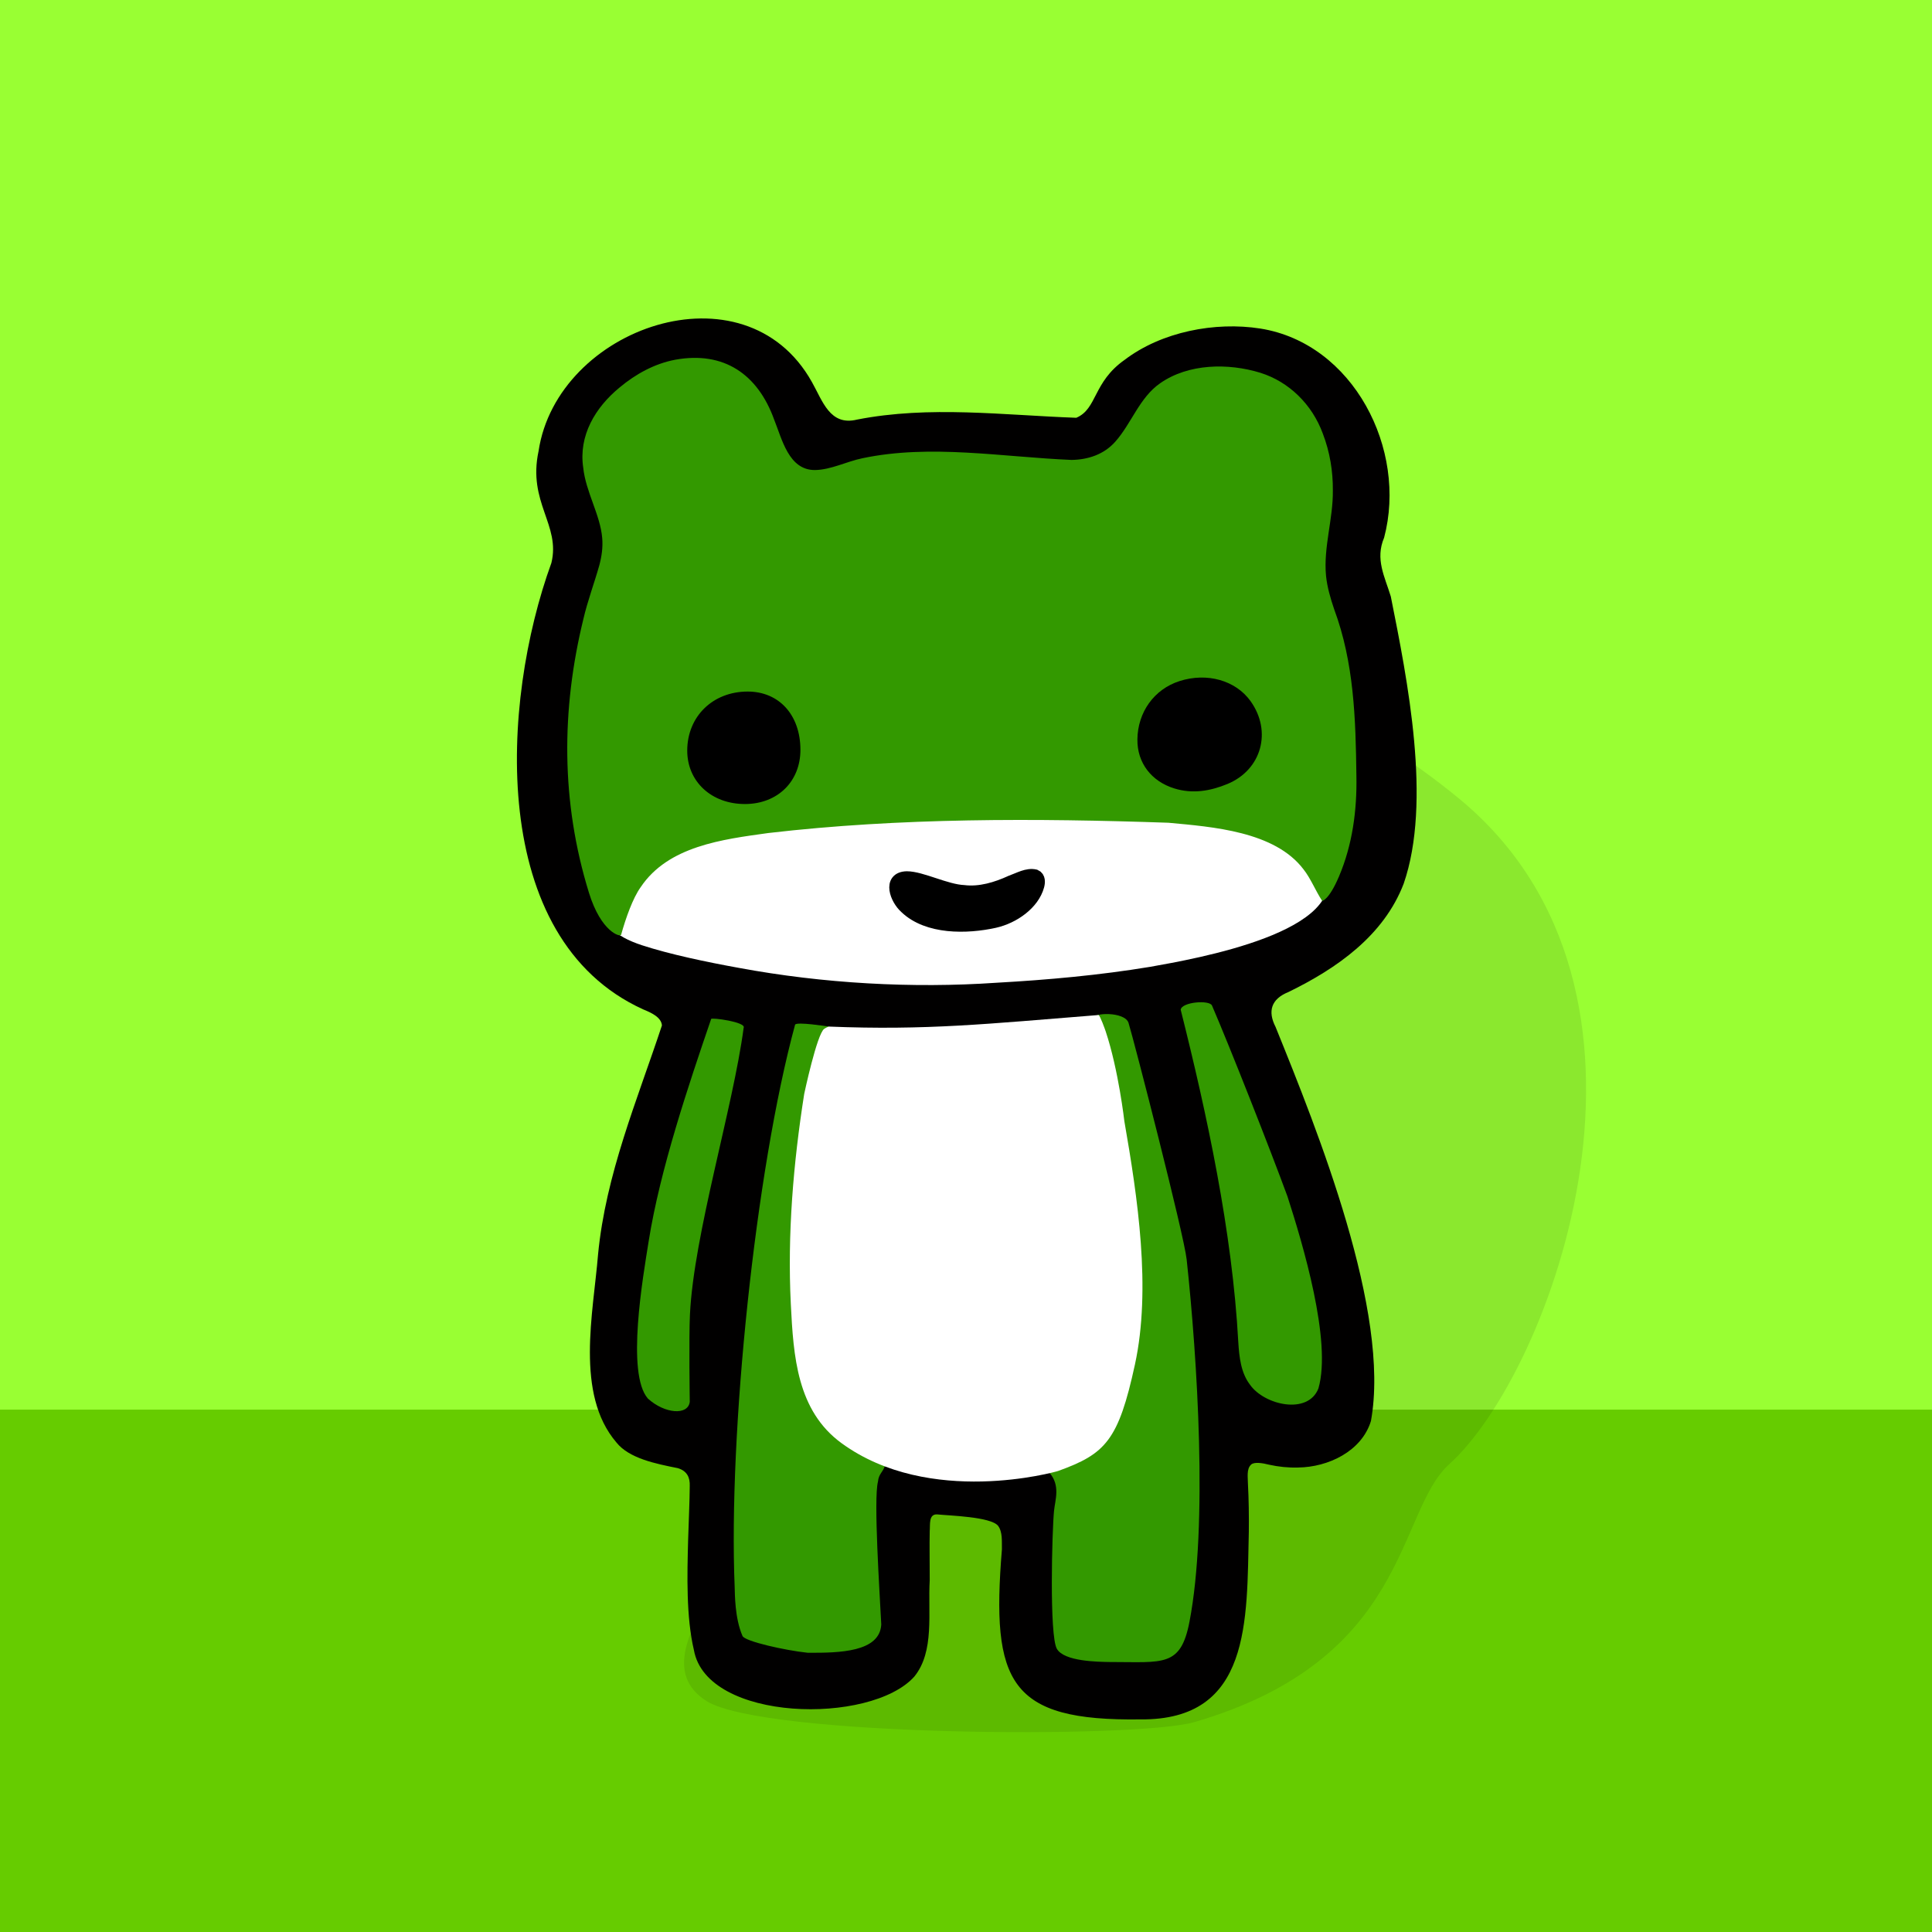
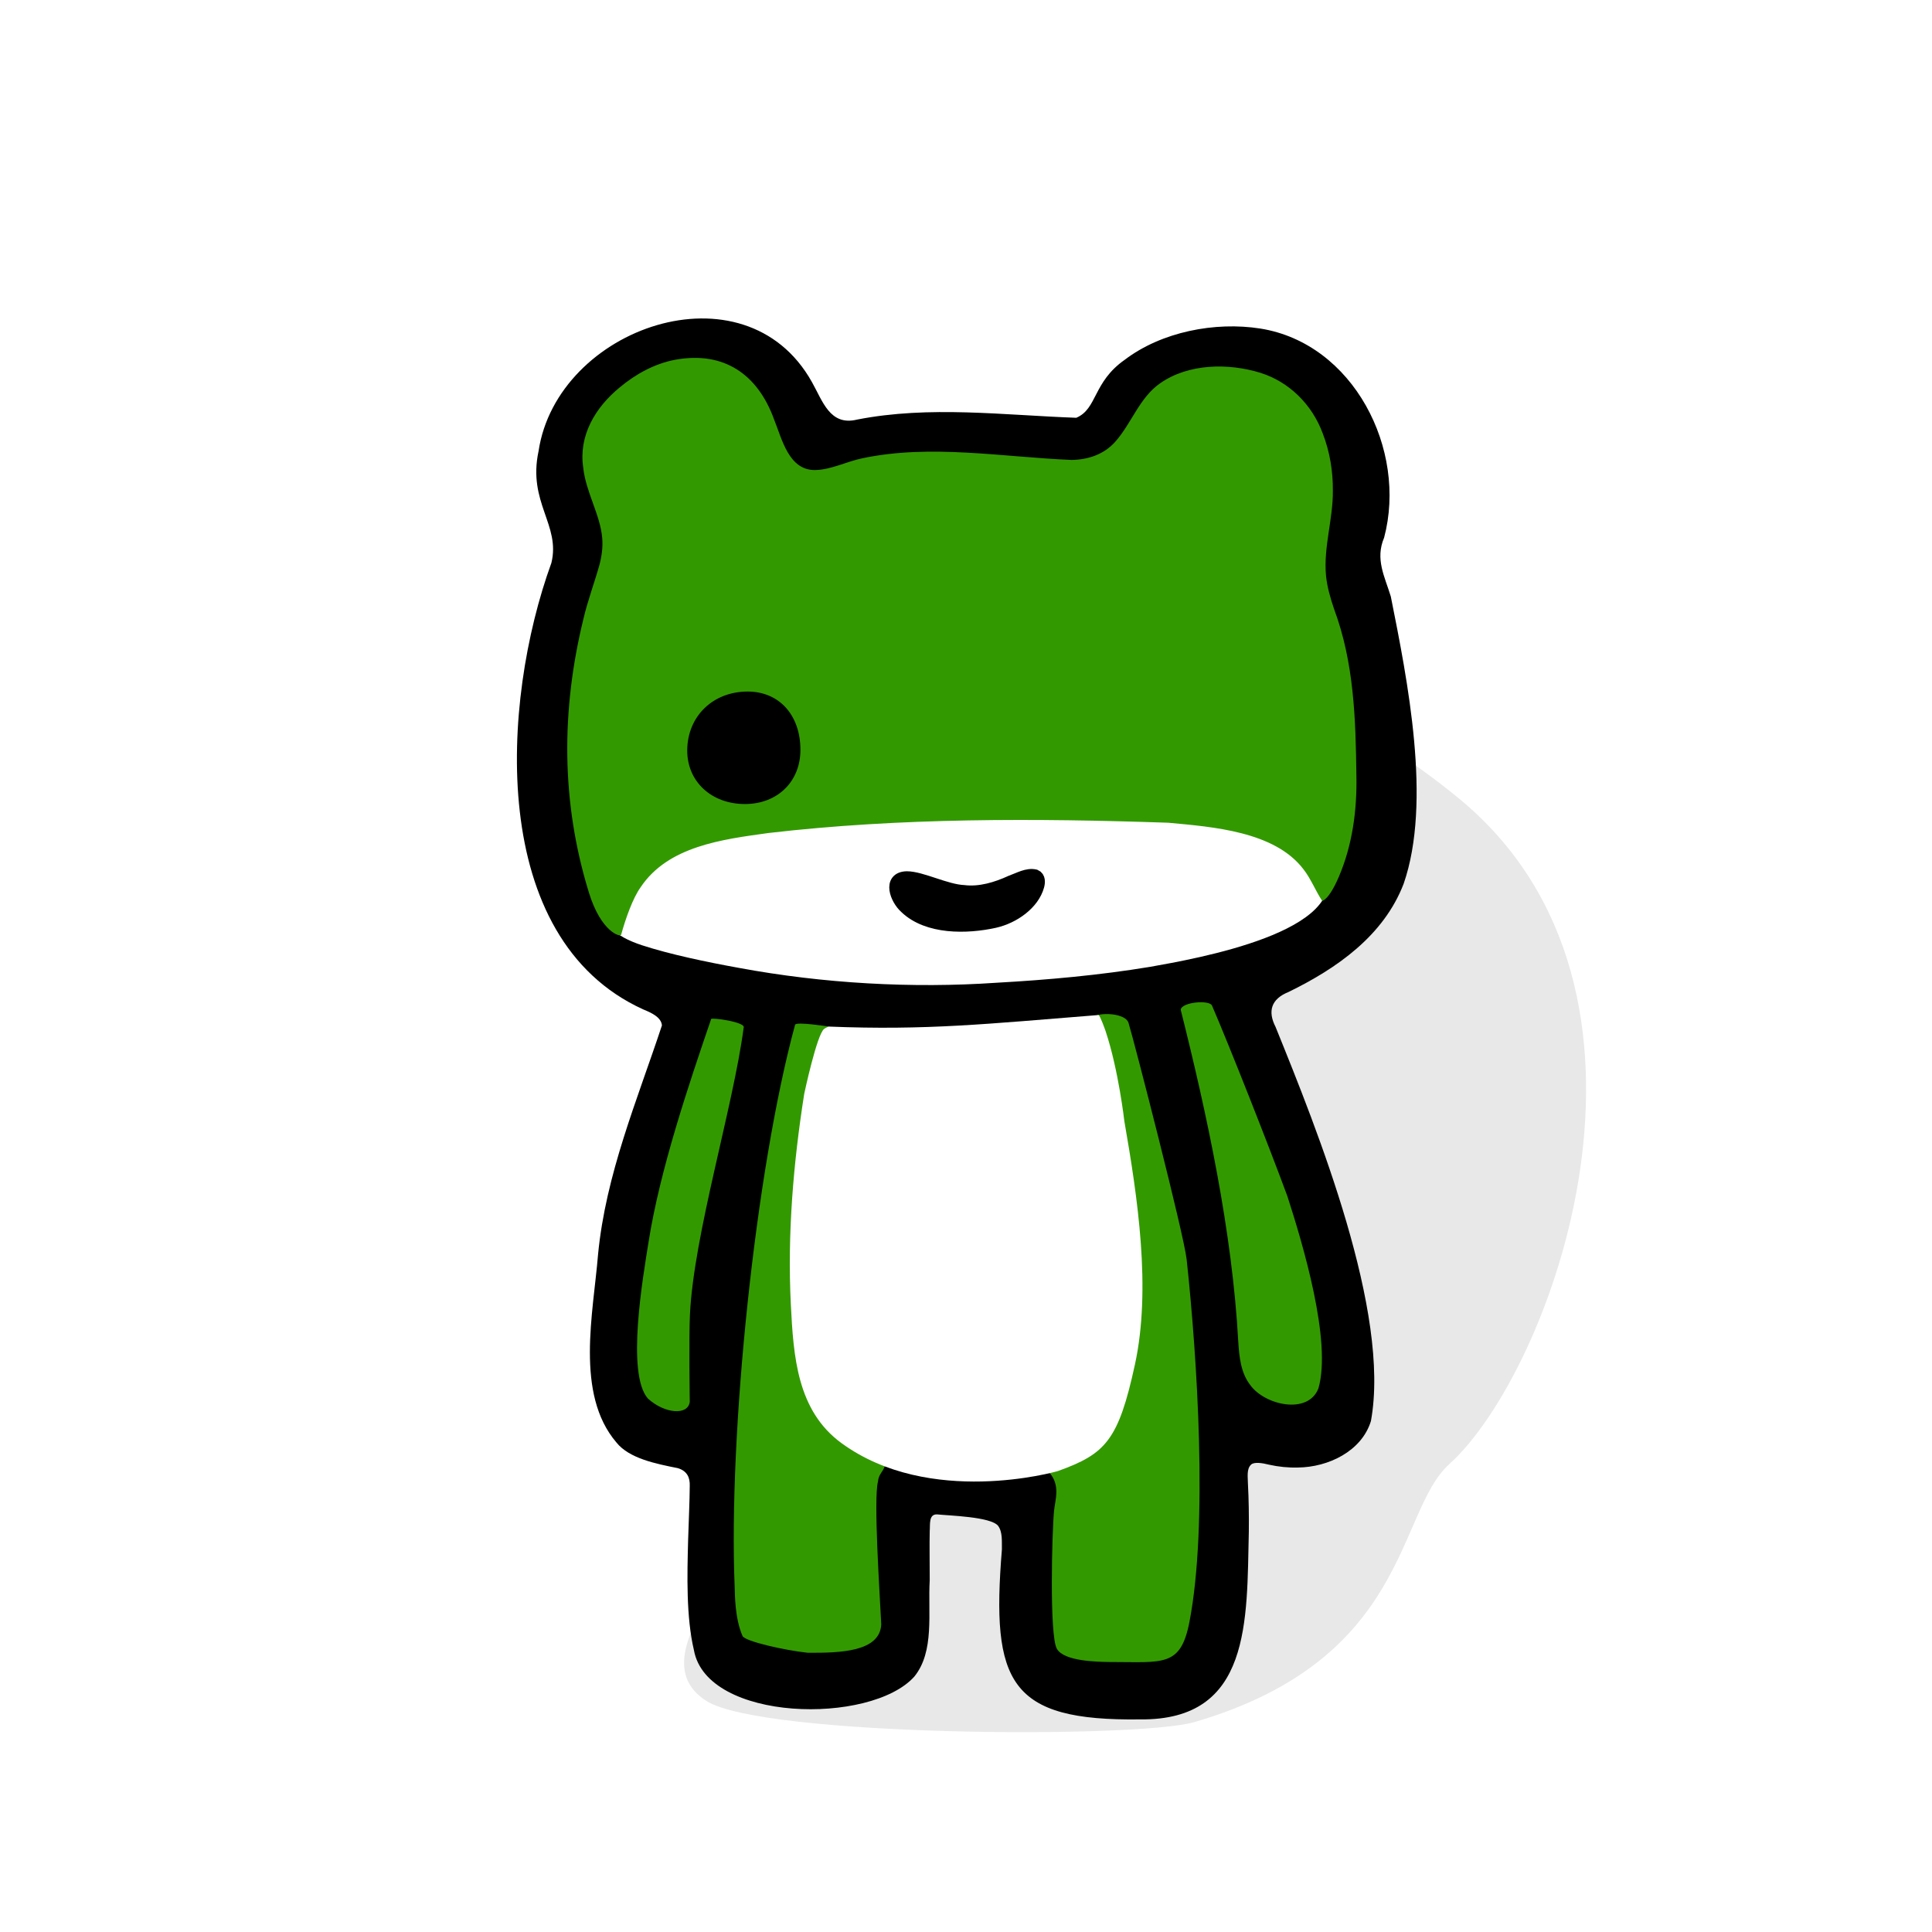
<svg xmlns="http://www.w3.org/2000/svg" id="Ebene_1" width="1024" height="1024" viewBox="0 0 1024 1024">
  <defs>
    <style>.cls-1{fill:#9f3;}.cls-2{fill:#fff;}.cls-3{fill:#6c0;}.cls-4{opacity:.09;}.cls-4,.cls-5{fill:#010000;}.cls-6{fill:#390;}.cls-7{stroke:#000;stroke-miterlimit:10;stroke-width:7px;}</style>
  </defs>
-   <rect class="cls-1" width="1024" height="1024" />
-   <rect class="cls-3" y="747.14" width="1024" height="276.86" />
  <path class="cls-5" d="M663.11,776.27c-2.55,2.33-1.68,6.91-1.68,10.17.46,8.45.56,16.97.47,25.45-1.13,46.99,1.39,100.05-57.53,99.42-69.41.94-79.11-19.41-73.34-90.09-.1-4.32.45-9.16-2.05-12.55-4-4.78-25.72-5.33-32.32-6.01-4.53-.17-3.59,5.36-3.89,8.89-.18,8.02,0,15.88,0,26.01-1.02,17.1,2.69,37.76-8.2,51.11-23.06,25.66-109.97,24.1-116.78-14.09-4.13-17.52-3.58-39.67-3.07-58.36.33-10.69.81-20.7.86-28.56.19-4.52-1.39-8.04-6.36-9.52-11.5-2.3-25.75-5.1-32.51-13.61-21.98-25.71-12.25-68.56-9.73-99.64,4.07-42.5,20.71-81.66,33.85-121.38-.29-4.42-5.88-6.86-9.93-8.51-82.65-37.6-75.49-162.83-48.66-236.62,4.98-20.25-12.66-31.96-6.79-59.27,9.8-65.58,109.26-100.29,144.85-36.67,5.69,10,9.52,23.49,23.95,19.95,38.41-7.54,77.69-2.33,116.2-.96,11.17-4.7,8.78-18.86,25.6-30.68,19.6-14.93,47.95-20.37,71.9-16.62,49.38,7.83,78.05,64.13,65.66,110.83-4.85,11.42.33,20.64,3.55,31.22,8.85,44.31,21.81,108.85,6.81,152.21-10.59,27.59-35.47,44.92-61.06,57.4-9.22,3.71-11.09,10.24-6.84,18.5,22.31,55.08,61.06,151.25,50.55,208.89-4.92,16.04-22.65,24.48-38.69,24.64-5.17.15-10.4-.4-15.35-1.51-3.45-.89-7.74-1.54-9.4-.11l-.08.07Z" />
  <path class="cls-4" d="M374.43,901.55c29.78,18.96,228.4,19.98,258.53,11.22,114.35-33.29,107.08-111.38,135.16-136.72,54.17-48.88,129.16-250.57,5.28-352.73-101.96-84.09-280.61-136.1-249.34-48.69,87.68,245.08,53.74,213.82-35.35,330.73-77,101.03-156.8,169.13-114.28,196.2Z" />
  <path class="cls-2" d="M702.14,459.41c15.17,34.4-69.22,48.87-92.58,53.04-26.86,4.44-54.16,6.9-81.29,8.42-44.7,3.06-91.9.44-136.68-7.88-16.96-3.06-36.64-7.18-51.4-12.01-14.27-4.74-23.28-11.67-16.93-25.13,18.69-32.85,60.55-37.61,96.76-41.59,23.99-2.38,50.03-3.5,73.5-4.29,45.76-.56,185.23-10.84,208.56,29.33l.06.11Z" />
  <path class="cls-6" d="M431.95,249.13c8.5-.12,16.81-4.55,25.18-6.26,36.16-7.6,73.97-.64,110.81.9,8.79-.12,17.2-2.93,23.14-9.62,8.61-9.65,12.83-23.39,23.82-31.02,14.96-10.46,36.01-10.81,53.14-5.54,15.15,4.75,27.37,16.7,33.06,32.16,3.79,9.88,5.42,20.06,5.34,30.22.19,15.1-5.06,30.05-3.62,45.19.61,6.02,2.35,11.95,4.3,17.71,10.53,28.32,11.42,57.94,11.8,88.37.35,18.17-2.08,36.52-9.26,53.37-5.37,12.6-8.87,12.88-8.87,12.88-3.59-5.44-6.05-11.85-9.91-16.73-15.25-20.12-48.11-22.51-71.61-24.69-70.39-2.41-142.07-2.7-212.05,5.45-24.28,3.37-53.05,6.89-67.64,28.68-4.16,5.79-7.9,16.35-10.38,25.27-.36,1.29-10.57-1.32-17.04-22.28-14.9-48.23-14.72-96.94-2.97-145.04,2.22-9.61,5.85-19.23,8.46-28.54,1.29-4.83,1.95-9.58,1.53-14.46-1.02-12.27-8.74-24.48-10.06-37.3-2.52-16.96,6.36-31.89,19.32-42.51,8.48-7.09,18.53-12.62,29.45-14.68,25.86-4.69,43.74,7.73,52.42,31.71,4.21,10.47,7.74,26.73,21.5,26.76h.17Z" />
  <path class="cls-6" d="M439.21,544.09c-7.3,38.64-23.12,152.85-11.23,189.26,7.35,22.49,20.76,32.54,41.08,43.44-1.12,3.66-3.3,4.21-3.73,8.57-2.38,9.19.93,58.9,1.76,75.65-.81,14.58-21.94,15.12-39.08,14.98-11.79-1.23-33.43-6.05-34.48-8.92-4.13-9.47-4-22.4-4.14-25.97-3.35-80.94,10.88-220.27,32.03-298.02,1.03-1.65,17.03.95,17.8.99Z" />
  <path class="cls-6" d="M588.47,880.91c-6.61-.12-24.46-.25-28.32-7.02-4.03-7.08-2.55-62.53-1.49-73.17.57-5.74,3.52-13.43-2.53-20.25,46.11-24.75,47.3-68.12,46.07-114.56-.58-22.03-7.9-84.99-22.56-126.02-1.06-3.28,16.62-3.89,18.52,2.3,2.9,9.43,29.38,112.15,30.8,125.41,5.62,52.24,11.34,140.84,1.49,191.94-4.66,24.17-13.82,21.36-41.98,21.36Z" />
  <path class="cls-6" d="M642.38,532.95c9.48,21.97,30.92,76.41,40.01,101.2,8.09,25.09,23.61,76.73,16.4,101.75-5.55,14.2-28.7,8.8-36.22-1.92-4.86-6.28-5.75-14.69-6.26-22.75-3.14-58.22-16.62-120.8-30.52-176.07.58-4.12,15.26-5.29,16.59-2.21Z" />
  <path class="cls-6" d="M376.92,540.08c.1-.89,18.72,1.62,17.23,4.67-5.59,42.23-26.38,109.33-28.46,151.89-.6,12.25-.1,46.35-.1,46.35-.91,7.37-13.3,6.35-22.17-1.7-11.64-13.2-2.6-64.63.4-83.5,6.03-37.96,21.19-82.88,33.1-117.7Z" />
  <path class="cls-2" d="M595.94,594.31c7,40.18,14.33,88.74,5.6,128.9-8.74,40.25-15.6,47.37-40.63,56.41-1.55.56-68.22,19.23-114.8-14.65-23.7-17.24-25.57-46.07-26.96-73.77-1.86-37.14,1.34-74.79,7.09-111.36,0,0,6.74-31.79,10.61-34.53.71-.5,1.52-.88,2.36-1.21,51.81,2.08,83.81-1.4,143.05-6.12.87.4,3.48,7.77,3.77,8.65,6.83,20.48,9.91,47.69,9.91,47.69Z" />
  <path class="cls-7" d="M480.18,480.9c11.57,11.04,32.13,10.7,46.95,7.43,10.13-2.28,20.33-9.58,22.86-18.84.5-1.82.67-4.35-1.34-5.19-4.16-.98-8.44,1.6-12.71,3.13-7.74,3.54-16.51,6.23-25.15,5.17-9.51-.44-22.44-7.32-30.19-7.31-9.6.24-5.37,11.2-.57,15.46l.14.14Z" />
-   <path d="M602.84,392c.15-14.55,8.89-26.69,22.3-31,14.6-4.69,29.79-.41,37.69,10.63,11.46,16.02,5.84,36.41-12.26,43.89-9.09,3.75-18.47,5.38-28.21,2.35-12.17-3.78-19.64-13.62-19.51-25.86Z" />
  <path d="M424.24,397.36c.04,16.79-12.03,28.69-29.21,28.79-17.85.1-30.82-11.86-30.78-28.38.05-18.02,13.52-31.19,31.96-31.23,16.69-.04,27.99,12.38,28.03,30.82Z" />
</svg>